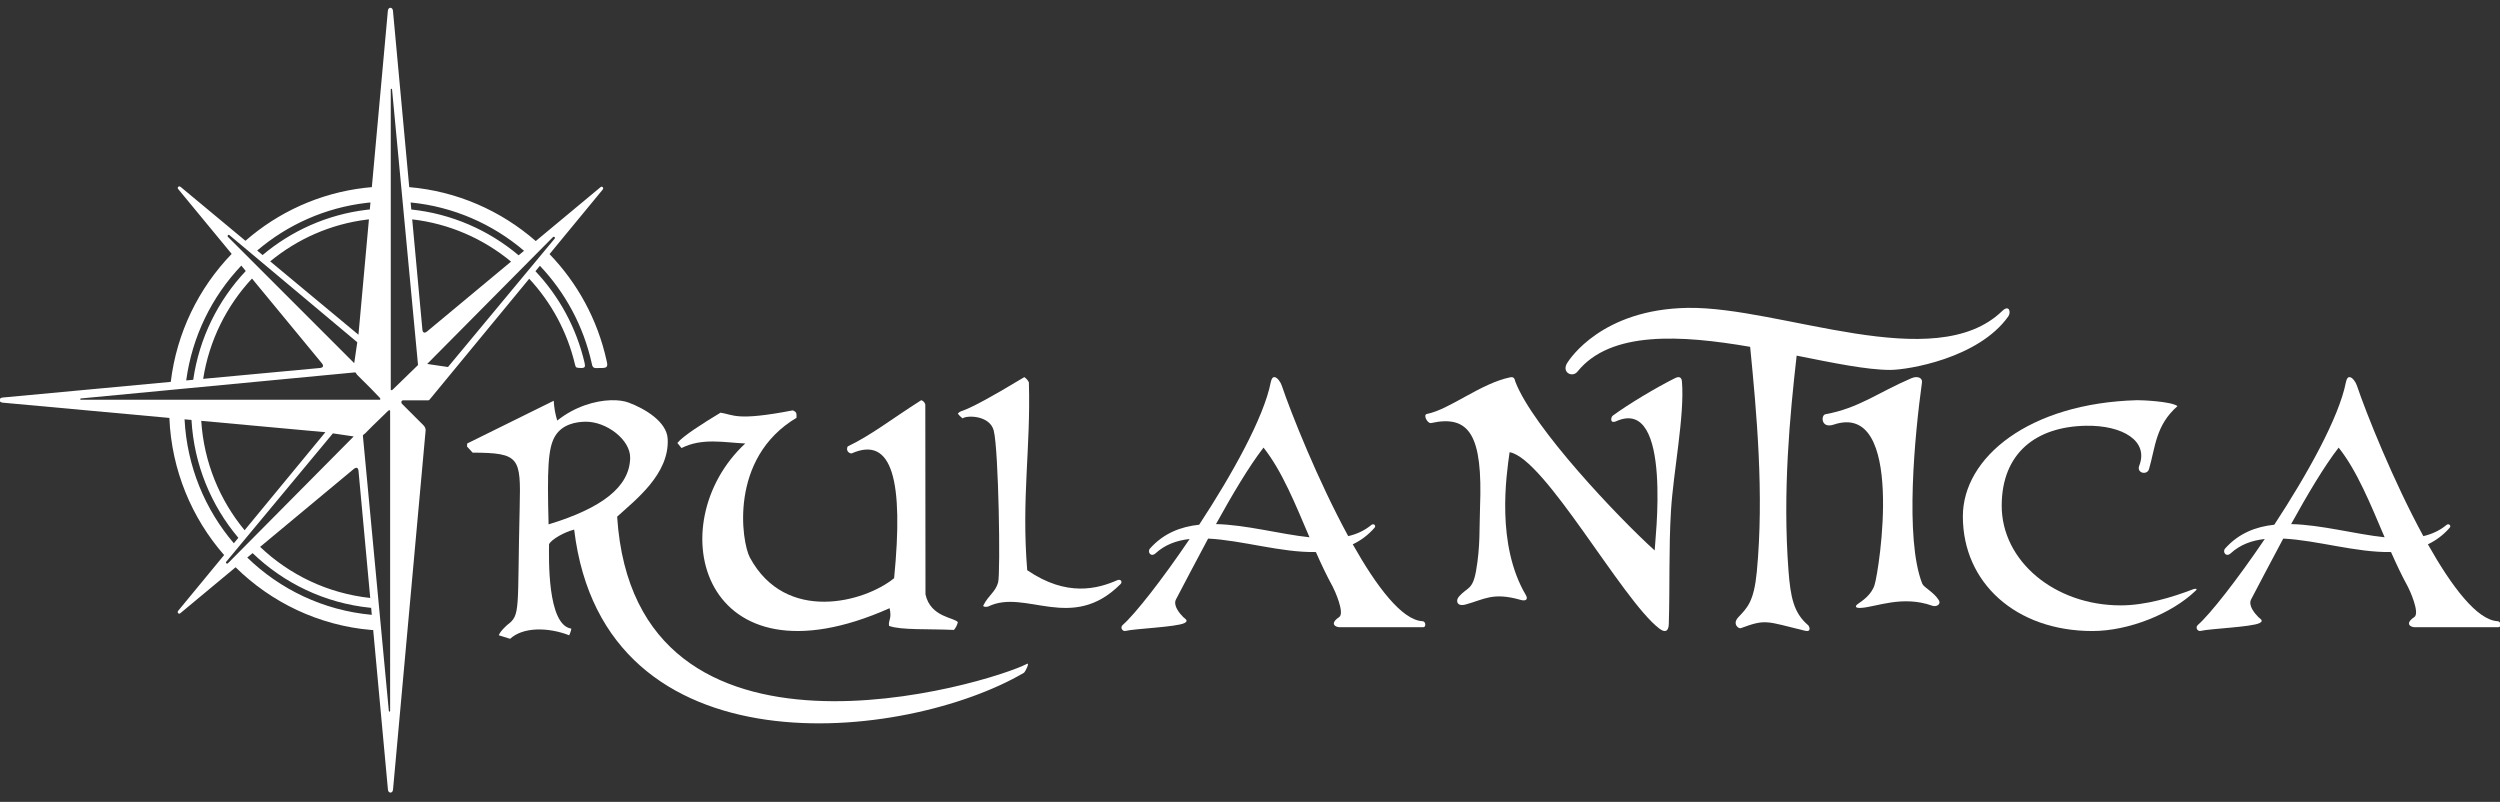
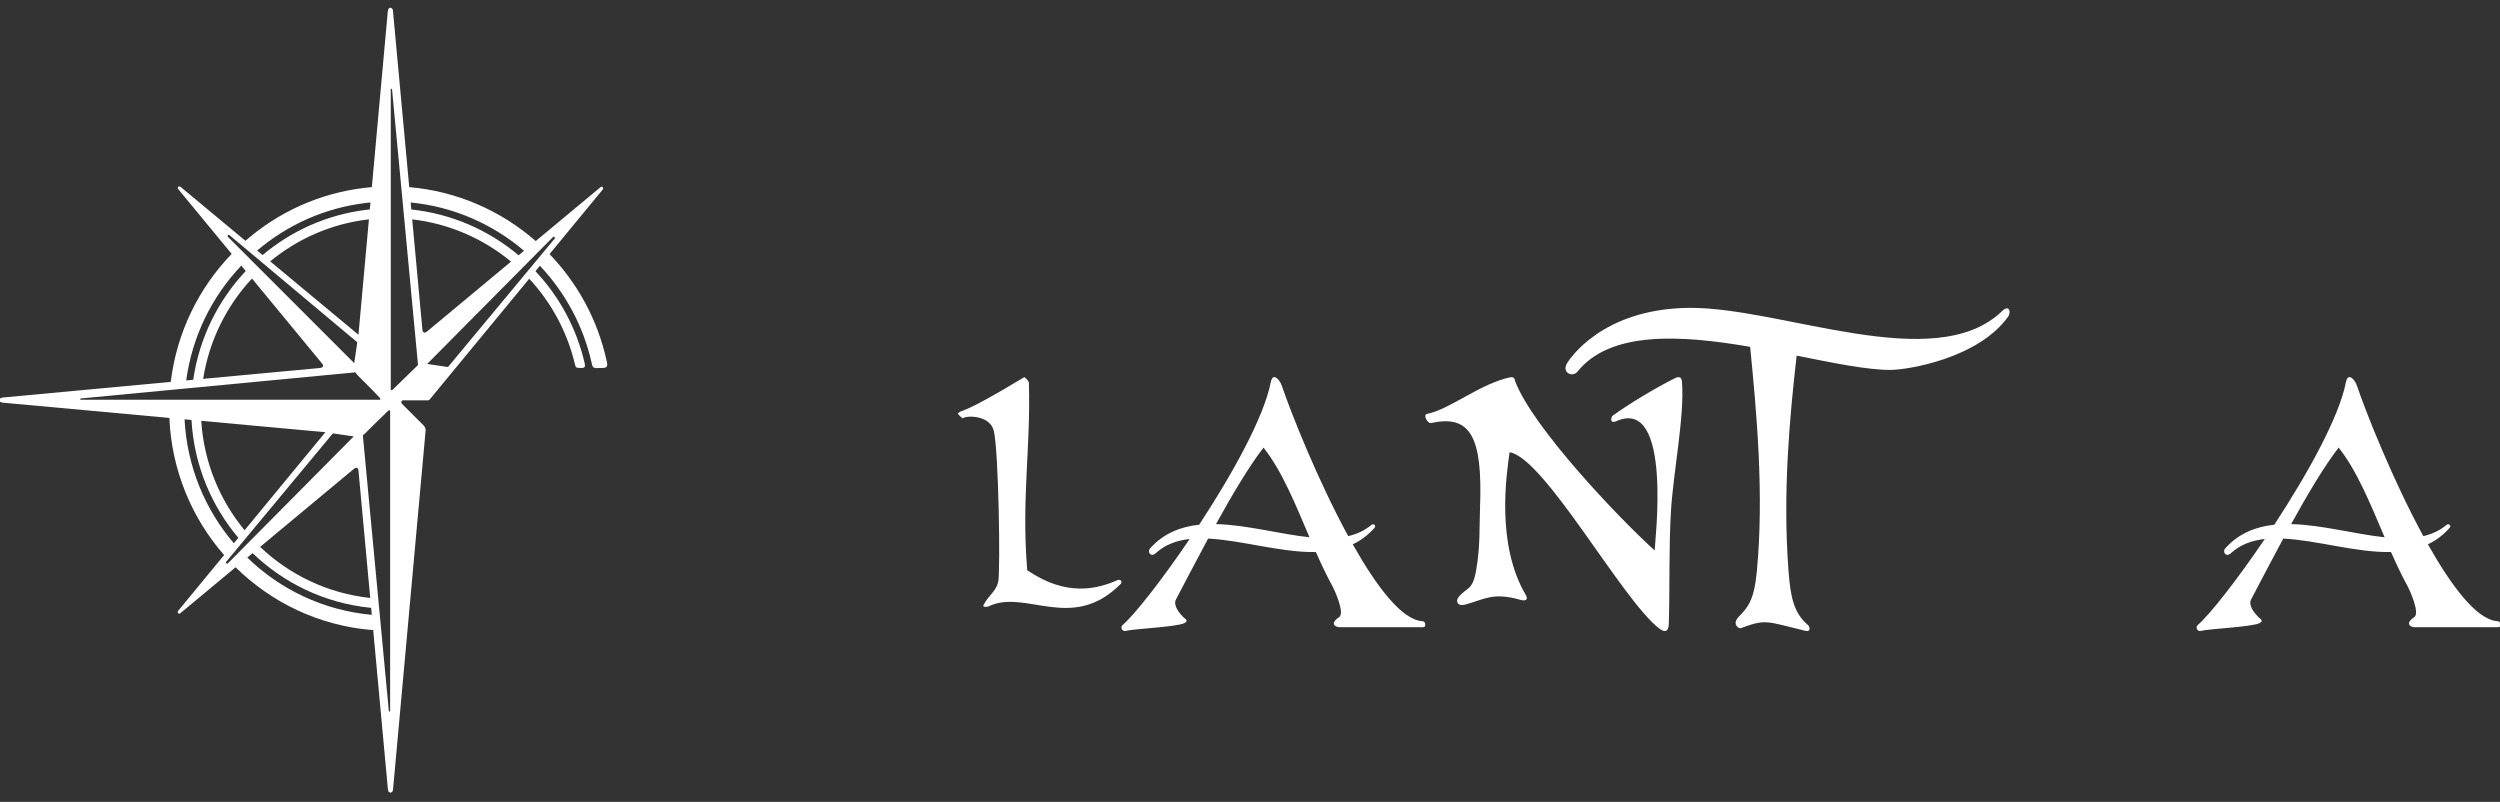
<svg xmlns="http://www.w3.org/2000/svg" width="212px" height="68px" viewBox="0 0 212 68" version="1.1">
  <rect x="0" y="0" width="212" height="68" fill="#333333" stroke="none" />
  <title>logo-rulantica-waterworld-desktop</title>
  <desc>Created with Sketch.</desc>
  <g id="Page-1" stroke="none" stroke-width="1" fill="none" fill-rule="evenodd">
    <g id="logo-rulantica-waterworld-desktop" transform="translate(-2, -1)" fill="#FFFFFF" fill-rule="nonzero">
      <path d="M35.106,1.66 C35.006,1.66 34.906,1.743 34.891,1.909 L33.533,16.869 C33.337,16.885 33.141,16.904 32.945,16.927 C29.064,17.38 25.579,19.006 22.814,21.42 L17.319,16.851 C17.167,16.724 17.002,16.901 17.104,17.024 L21.646,22.531 C18.85,25.428 16.982,29.211 16.482,33.383 L2.213,34.712 C1.881,34.743 1.881,35.114 2.213,35.144 L16.363,36.44 C16.547,40.873 18.262,44.929 21.005,48.07 L17.112,52.792 C16.986,52.945 17.162,53.11 17.284,53.008 L21.978,49.104 C24.995,52.077 29.015,54.041 33.513,54.427 C33.56,54.431 33.605,54.43 33.647,54.426 L34.897,67.963 C34.928,68.296 35.297,68.296 35.328,67.963 L38.093,37.502 C38.107,37.345 38.022,37.176 37.91,37.065 L36.1,35.258 C35.986,35.145 36.026,34.946 36.194,34.946 L38.313,34.949 C38.366,34.95 38.413,34.906 38.446,34.866 L46.877,24.637 C48.731,26.632 50.104,29.118 50.768,31.943 C50.826,32.191 50.89,32.19 51.218,32.204 C51.604,32.221 51.657,32.126 51.569,31.753 C50.864,28.748 49.392,26.108 47.405,23.997 L47.783,23.539 C49.92,25.793 51.485,28.638 52.195,31.878 C52.268,32.286 52.489,32.204 52.816,32.208 C53.438,32.216 53.592,32.18 53.443,31.602 C52.671,28.076 50.949,24.983 48.6,22.548 L53.106,17.08 C53.232,16.927 53.057,16.762 52.935,16.864 L47.432,21.441 C44.473,18.856 40.732,17.211 36.703,16.869 L35.322,1.909 C35.306,1.743 35.206,1.66 35.106,1.66 Z M35.188,8.526 C35.215,8.526 35.242,8.546 35.246,8.587 L37.449,31.954 L35.303,34.039 C35.276,34.065 35.235,34.084 35.2,34.086 C35.164,34.089 35.136,34.076 35.136,34.037 L35.136,8.577 C35.136,8.543 35.161,8.525 35.188,8.526 Z M33.415,18.169 L33.361,18.762 C33.265,18.772 33.168,18.78 33.072,18.792 C29.719,19.202 26.699,20.583 24.268,22.628 L23.808,22.246 C26.359,20.074 29.548,18.615 33.093,18.201 C33.201,18.189 33.308,18.179 33.415,18.169 Z M36.823,18.169 C40.423,18.521 43.765,19.984 46.439,22.267 L45.979,22.65 C43.433,20.505 40.275,19.123 36.878,18.766 L36.823,18.169 Z M33.285,19.601 L32.397,29.386 L24.913,23.164 C27.204,21.273 30.034,19.996 33.172,19.613 C33.21,19.609 33.248,19.605 33.285,19.601 Z M36.955,19.602 C40.076,19.962 42.976,21.231 45.337,23.184 L38.216,29.107 C37.999,29.287 37.843,29.217 37.818,28.945 L36.955,19.602 Z M21.412,20.913 C21.423,20.916 21.434,20.921 21.444,20.93 L32.297,30.024 L32.038,31.797 L21.326,21.084 C21.266,21.025 21.316,20.929 21.38,20.914 C21.39,20.911 21.401,20.911 21.412,20.913 Z M48.958,21.078 C49.029,21.08 49.097,21.161 49.045,21.223 L39.989,32.123 L38.225,31.863 L48.891,21.105 C48.911,21.085 48.935,21.077 48.958,21.078 Z M22.463,23.522 L22.841,23.981 C20.49,26.477 18.894,29.676 18.386,33.206 L17.79,33.261 C18.296,29.527 19.973,26.143 22.463,23.522 Z M23.368,24.619 L29.294,31.805 C29.474,32.023 29.403,32.18 29.133,32.205 L19.229,33.127 C19.737,29.879 21.212,26.935 23.368,24.619 Z M32.129,32.576 L32.187,32.635 C32.219,32.699 32.261,32.759 32.309,32.808 L33.437,33.933 L34.206,34.731 C34.231,34.757 34.249,34.799 34.252,34.835 C34.255,34.87 34.242,34.898 34.203,34.898 L8.852,34.898 C8.785,34.898 8.779,34.796 8.862,34.788 L32.129,32.576 Z M35.019,35.786 C35.054,35.784 35.083,35.797 35.083,35.835 L35.083,61.296 C35.083,61.362 34.98,61.368 34.973,61.285 L32.77,37.918 L32.86,37.831 C32.903,37.803 32.944,37.773 32.979,37.738 L33.557,37.154 L34.916,35.833 C34.942,35.807 34.984,35.789 35.019,35.786 Z M17.65,36.558 L18.238,36.611 C18.451,40.398 19.904,43.869 22.211,46.606 L21.829,47.069 C19.389,44.207 17.854,40.554 17.65,36.558 Z M19.066,36.687 L29.593,37.651 L22.742,45.963 C20.628,43.407 19.289,40.193 19.066,36.687 Z M30.229,37.75 L31.994,38.01 L21.328,48.768 C21.248,48.848 21.105,48.732 21.174,48.649 L30.229,37.75 Z M32.218,40.666 C32.318,40.666 32.385,40.758 32.401,40.928 L33.396,51.707 C29.773,51.316 26.537,49.735 24.057,47.375 L32.003,40.766 C32.084,40.698 32.157,40.666 32.218,40.666 Z M23.421,47.904 C26.065,50.45 29.538,52.151 33.428,52.542 C33.444,52.545 33.458,52.544 33.474,52.544 L33.528,53.138 C29.418,52.763 25.746,50.977 22.967,48.281 L23.421,47.904 Z" id="compass" />
-       <path d="M53.802,34.939 C52.478,34.978 50.757,35.466 49.253,36.664 C49.091,36.127 48.993,35.622 48.956,34.984 L41.616,38.609 L41.604,38.867 L42.079,39.384 C46.085,39.399 46.171,39.793 46.069,44.007 C45.856,52.834 46.168,53.133 45.019,53.991 C45.019,53.991 44.411,54.517 44.299,54.872 L45.259,55.171 C46.341,54.167 48.462,54.17 50.269,54.872 C50.269,54.872 50.442,54.486 50.449,54.307 C48.381,54.014 48.552,48.225 48.559,47.152 C48.773,46.713 49.881,46.118 50.689,45.909 C53.209,66.871 78.879,63.896 88.837,58.048 C89,57.871 89.32,57.174 89.092,57.293 C85.92,58.951 55.845,68.134 54.334,44.813 C55.848,43.422 58.784,41.212 58.619,38.21 C58.541,36.772 56.728,35.671 55.305,35.138 C54.925,34.996 54.404,34.921 53.802,34.939 Z M51.653,36.761 C53.417,36.739 55.473,38.285 55.438,39.842 C55.384,42.277 53.081,44.076 48.52,45.466 C48.402,40.872 48.453,39.005 49.073,37.98 C49.694,36.955 50.883,36.771 51.653,36.761 Z" id="letter_r" />
-       <path d="M59.441,38.563 C59.916,37.968 61.634,36.879 63.103,35.995 C64.224,36.163 64.413,36.727 69.222,35.8 C69.654,35.947 69.519,36.22 69.544,36.43 C63.795,39.855 64.886,46.977 65.592,48.283 C68.627,53.896 75.328,52.069 77.821,50.03 C78.629,41.828 77.7,37.903 74.212,39.452 C73.927,39.434 73.728,39.162 73.885,38.858 C75.887,37.897 77.475,36.625 80.12,34.936 C80.308,34.992 80.415,35.14 80.466,35.301 L80.481,51.401 C80.906,53.361 82.967,53.358 83.225,53.764 C83.156,54.045 83.052,54.228 82.893,54.418 C80.81,54.317 78.348,54.45 77.39,54.073 C77.317,53.553 77.644,53.505 77.439,52.575 C61.49,59.681 57.843,45.439 65.198,38.607 C63.375,38.524 61.552,38.11 59.791,38.995 L59.441,38.563 Z" id="letter_u" />
      <path d="M83.225,36.07 C83.71,35.581 82.961,36.545 88.864,32.979 C89.05,33.114 89.167,33.247 89.249,33.426 C89.417,39.008 88.61,43.227 89.107,49.353 C92.474,51.659 95.112,50.918 96.734,50.205 C97.055,50.064 97.196,50.354 97.028,50.523 C92.88,54.693 88.974,50.888 85.806,52.429 C85.678,52.492 85.323,52.465 85.385,52.343 C85.852,51.429 86.409,51.222 86.641,50.387 C86.85,49.637 86.69,39.171 86.271,37.522 C85.935,36.197 83.959,36.203 83.626,36.481 C83.475,36.361 83.326,36.224 83.225,36.07 L83.225,36.07 Z" id="letter_l" />
      <path d="M110.088,32.98 C109.95,32.964 109.827,33.076 109.762,33.407 C109.181,36.397 106.485,41.232 103.689,45.496 C102.111,45.663 100.674,46.224 99.521,47.512 C99.268,47.794 99.59,48.291 99.997,47.917 C100.798,47.182 101.782,46.829 102.882,46.707 C100.522,50.193 98.228,53.107 97.212,53.991 C96.946,54.223 97.204,54.566 97.443,54.503 C98.18,54.311 101.741,54.177 102.431,53.841 C102.849,53.638 102.468,53.46 102.347,53.337 C102.065,53.05 101.44,52.359 101.73,51.816 C102.365,50.623 103.346,48.714 104.448,46.672 C107.296,46.809 110.638,47.869 113.587,47.813 C114.034,48.822 114.5,49.814 115.013,50.748 C115.157,51.011 116.065,52.99 115.56,53.33 C114.701,53.909 115.277,54.189 115.606,54.189 C117.974,54.189 120.343,54.186 122.711,54.184 C122.932,54.184 122.923,53.692 122.629,53.678 C120.887,53.592 118.73,50.738 116.713,47.158 C117.387,46.838 118.009,46.385 118.56,45.756 C118.725,45.568 118.481,45.357 118.292,45.515 C117.717,45.995 117.055,46.294 116.329,46.464 C113.763,41.752 111.489,36.054 110.694,33.697 C110.589,33.389 110.319,33.007 110.088,32.98 Z M109.146,38.957 C110.721,40.941 111.846,43.754 113.045,46.561 C110.52,46.294 107.696,45.503 105.116,45.443 C106.456,43.013 107.912,40.548 109.146,38.957 Z" id="letter_a1" />
      <path d="M123.001,36.103 C124.927,35.73 127.556,33.509 130.073,32.995 C130.45,32.918 130.45,33.237 130.503,33.375 C132.004,37.271 139.233,44.892 142.316,47.678 C142.302,47.195 143.894,34.581 139.067,36.714 C138.478,36.974 138.608,36.36 138.758,36.251 C140.128,35.248 142.443,33.862 144.062,33.057 C144.573,32.803 144.62,33.241 144.63,33.366 C144.865,36.258 143.902,40.959 143.698,44.331 C143.506,47.512 143.61,50.811 143.515,53.879 C143.511,54.006 143.52,54.929 142.685,54.284 C139.537,51.852 132.987,39.844 130.014,39.347 C129.739,41.306 128.855,47.177 131.396,51.47 C131.569,51.762 131.471,52.019 130.948,51.87 C128.565,51.19 127.864,51.84 126.267,52.265 C125.544,52.458 125.42,51.936 125.712,51.597 C126.416,50.78 126.873,51.067 127.166,49.427 C127.541,47.323 127.44,45.744 127.508,44.002 C127.743,37.926 126.629,36.151 123.352,36.875 C123.056,36.94 122.65,36.17 123.001,36.103 L123.001,36.103 Z" id="letter_n" />
      <path d="M145.115,27.108 C137.827,27.224 135.116,31.458 134.938,31.718 C134.355,32.564 135.327,33.063 135.77,32.513 C138.571,29.028 144.563,29.406 150.413,30.411 C150.955,35.933 151.607,42.911 150.977,49.487 C150.736,52 150.182,52.526 149.419,53.332 C148.869,53.912 149.433,54.339 149.62,54.269 C151.764,53.472 151.762,53.686 155.06,54.486 C155.65,54.63 155.424,54.097 155.33,54.017 C154.106,52.98 153.834,51.645 153.662,49.368 C153.159,42.696 153.782,36.225 154.356,31.157 C157.471,31.78 160.309,32.369 162.297,32.369 C163.745,32.369 169.765,31.408 172.307,27.827 C172.545,27.492 172.394,26.786 171.782,27.377 C166.058,32.912 152.988,26.984 145.115,27.108 Z" id="letter_t" />
-       <path d="M156.799,36.127 C159.66,35.6 161.19,34.315 164.085,33.074 C164.616,32.846 165.035,33.053 164.984,33.423 C164.374,37.844 163.511,46.698 165.006,50.493 C165.132,50.814 165.959,51.189 166.396,51.87 C166.646,52.261 166.195,52.488 165.85,52.364 C163.334,51.462 161.119,52.466 159.827,52.549 C159.28,52.584 159.3,52.391 159.54,52.22 C159.904,51.961 160.68,51.466 160.956,50.628 C161.359,49.404 163.583,34.962 157.493,37.008 C156.412,37.371 156.401,36.201 156.799,36.127 L156.799,36.127 Z" id="letter_i" />
-       <path d="M186.652,35.439 C184.785,37.073 184.778,38.933 184.237,40.776 C184.074,41.334 183.16,41.12 183.407,40.491 C184.231,38.395 181.999,37.049 178.89,37.104 C174.641,37.178 171.768,39.434 171.744,43.844 C171.719,48.559 176.223,52.336 181.835,52.336 C183.933,52.336 186.171,51.663 187.973,50.971 C188.127,50.912 188.405,50.884 188.195,51.086 C186.161,53.049 182.506,54.511 179.44,54.511 C172.946,54.511 168.45,50.418 168.45,44.793 C168.45,39.791 174.057,35.191 183.224,34.937 C183.543,34.928 186.121,35.029 186.652,35.439 L186.652,35.439 Z" id="letter_c" />
      <path d="M201.26,32.98 C201.122,32.964 200.998,33.076 200.934,33.407 C200.352,36.397 197.656,41.232 194.86,45.496 C193.282,45.663 191.845,46.224 190.692,47.512 C190.44,47.794 190.761,48.291 191.169,47.917 C191.97,47.182 192.953,46.829 194.053,46.707 C191.693,50.193 189.399,53.107 188.383,53.991 C188.117,54.223 188.375,54.566 188.614,54.503 C189.351,54.311 192.913,54.177 193.602,53.841 C194.02,53.638 193.639,53.46 193.518,53.337 C193.236,53.05 192.611,52.359 192.901,51.816 C193.536,50.623 194.518,48.714 195.619,46.672 C198.467,46.809 201.809,47.869 204.758,47.813 C205.205,48.822 205.671,49.814 206.184,50.748 C206.328,51.011 207.236,52.99 206.732,53.33 C205.872,53.909 206.448,54.189 206.777,54.189 C209.146,54.189 211.514,54.186 213.882,54.184 C214.104,54.184 214.095,53.692 213.8,53.678 C212.058,53.592 209.901,50.738 207.885,47.158 C208.558,46.838 209.18,46.385 209.731,45.756 C209.896,45.568 209.652,45.357 209.463,45.515 C208.888,45.995 208.226,46.294 207.5,46.464 C204.934,41.752 202.66,36.054 201.865,33.697 C201.761,33.388 201.49,33.007 201.26,32.98 L201.26,32.98 Z M200.317,38.957 C201.892,40.941 203.017,43.754 204.216,46.561 C201.691,46.294 198.868,45.503 196.287,45.443 C197.627,43.013 199.083,40.548 200.317,38.957 L200.317,38.957 Z" id="letter_a2" />
    </g>
  </g>
</svg>